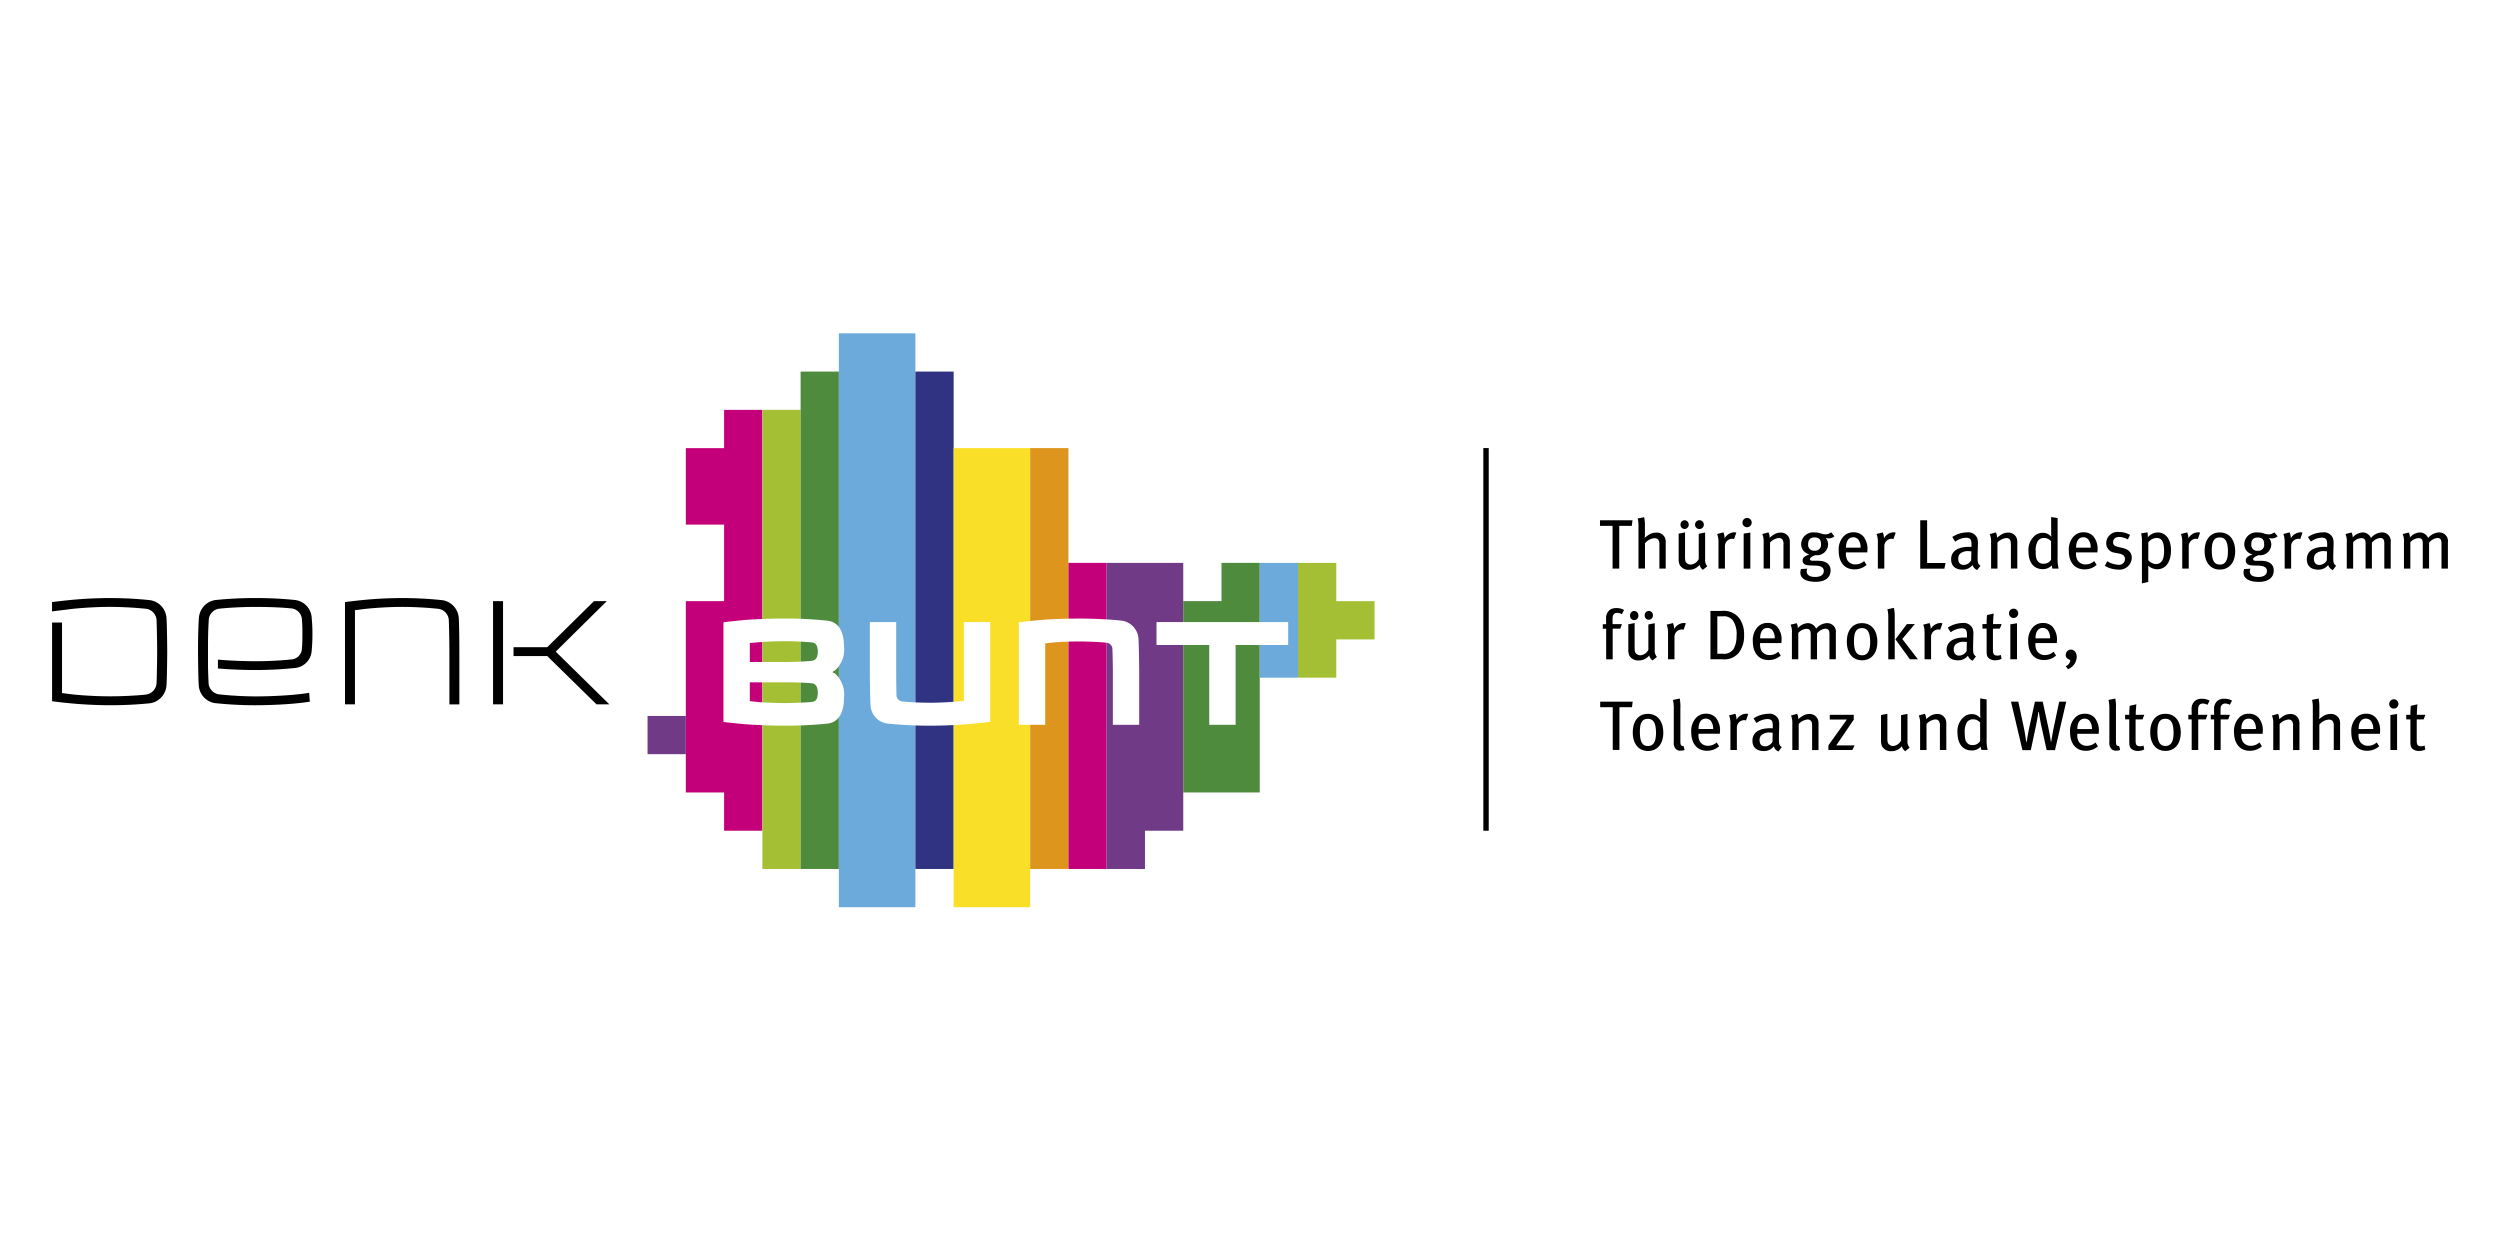
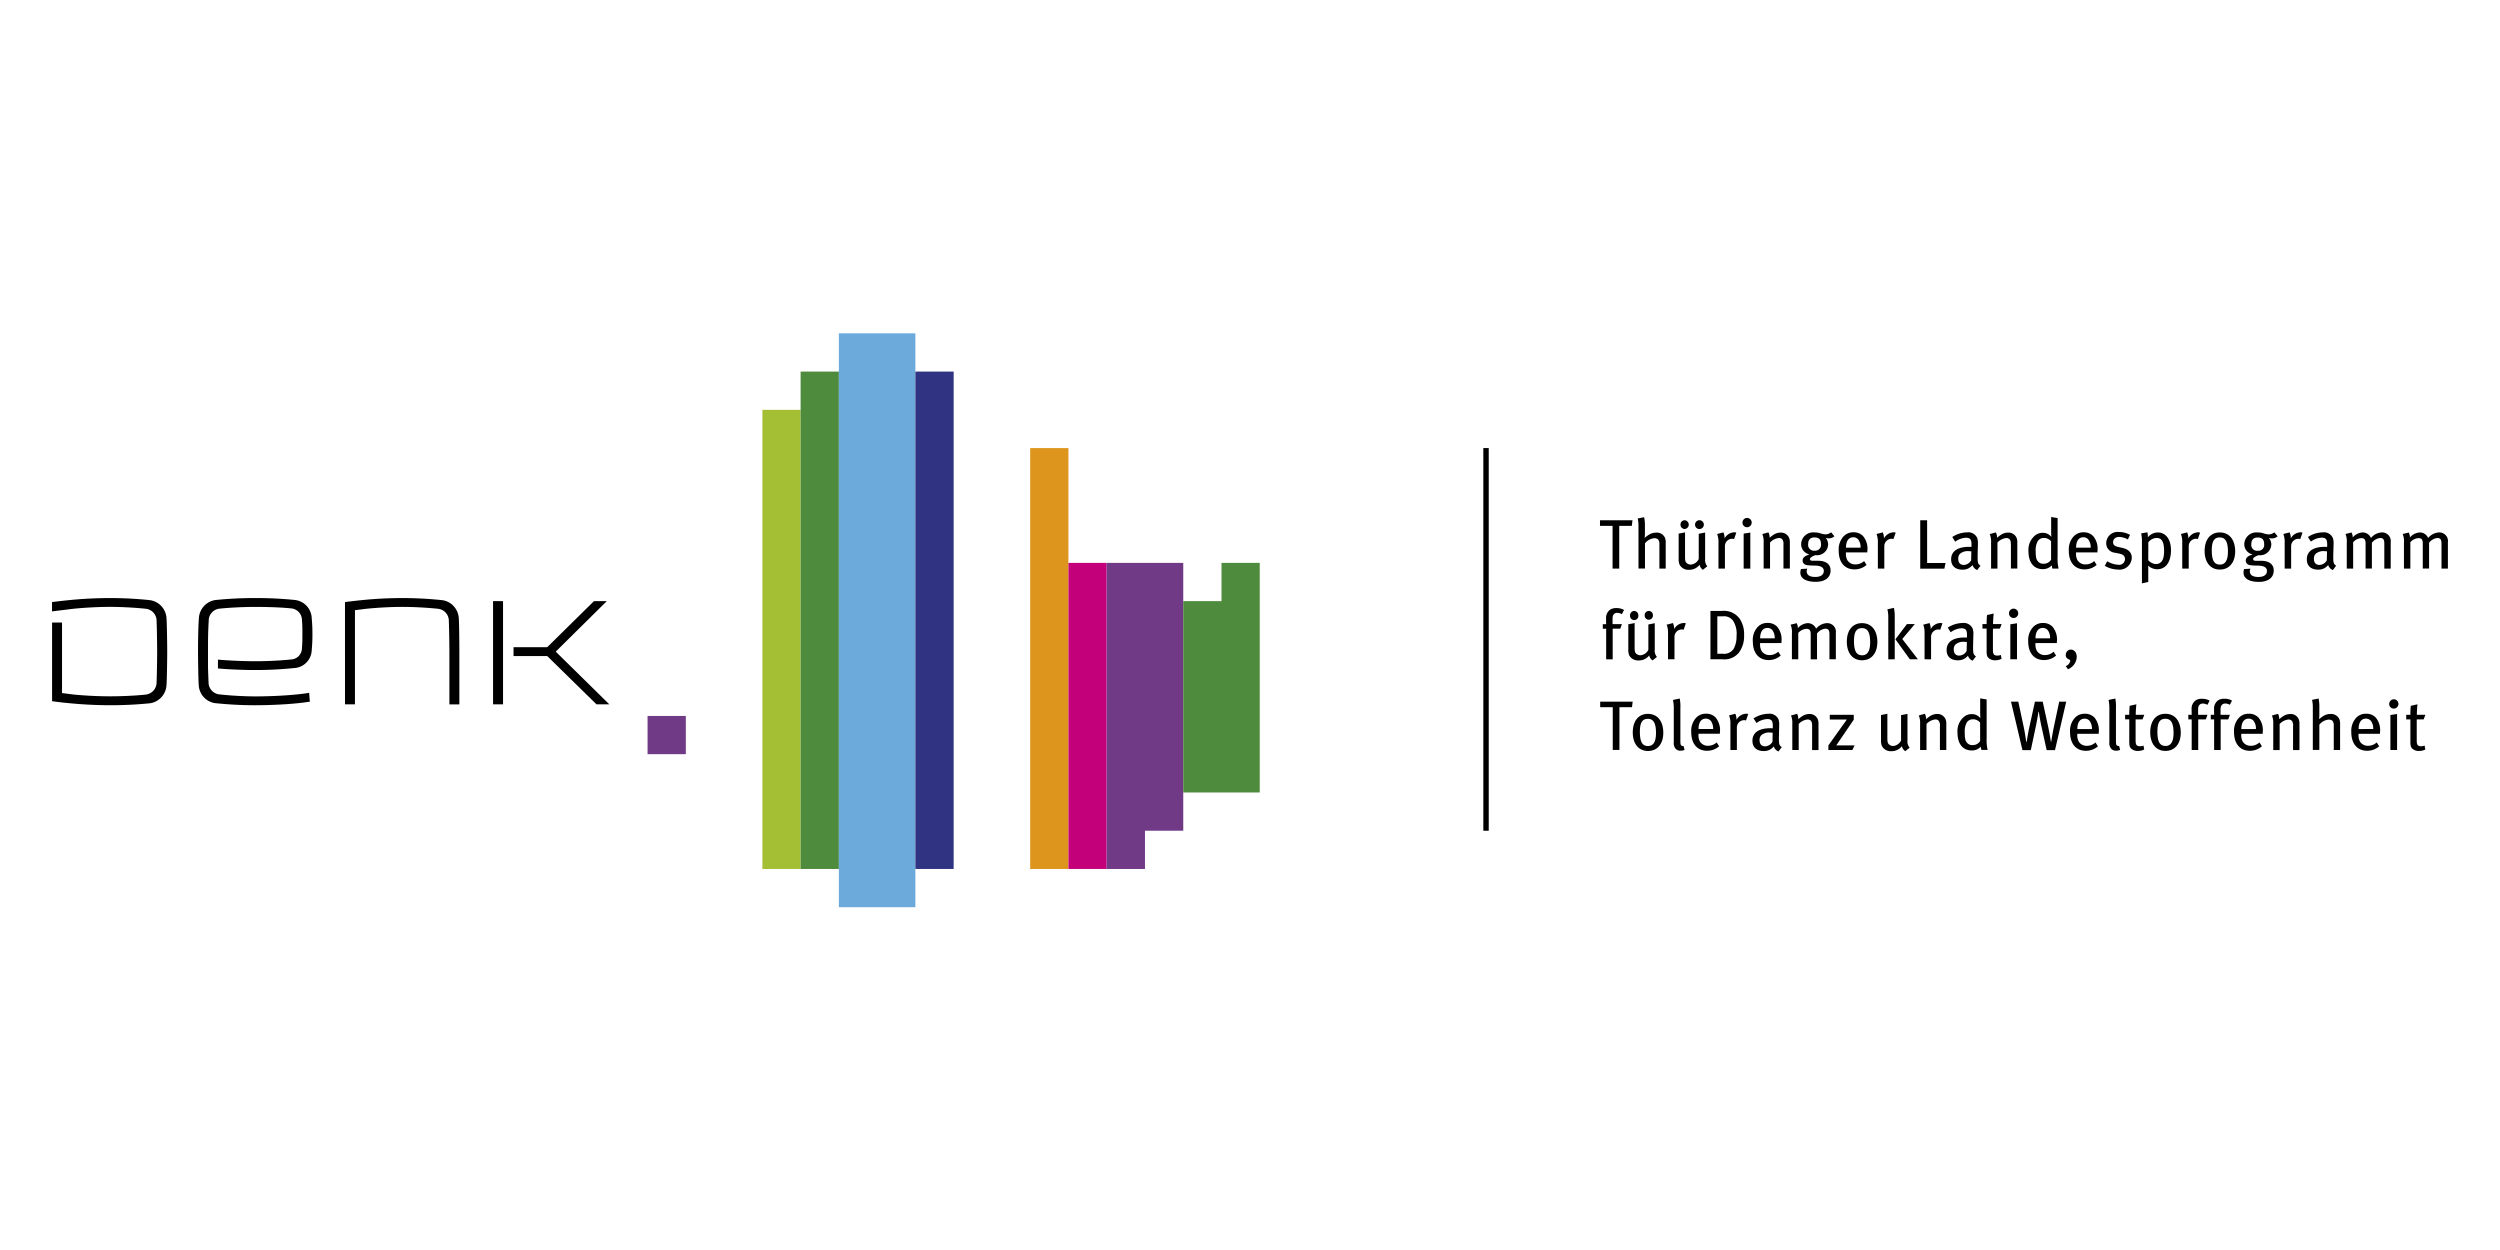
<svg xmlns="http://www.w3.org/2000/svg" width="240" height="120" viewBox="0 0 240 120">
  <defs>
    <filter id="Vereinigungsmenge_1" x="65.952" y="55.875" width="61.212" height="17.284" filterUnits="userSpaceOnUse">
      <feOffset dy="2" input="SourceAlpha" />
      <feGaussianBlur stdDeviation="1" result="blur" />
      <feFlood flood-opacity="0.502" />
      <feComposite operator="in" in2="blur" />
      <feComposite in="SourceGraphic" />
    </filter>
    <clipPath id="clip-KFW_Foerderer_Thueringen_Denk_bunt">
      <rect width="240" height="120" />
    </clipPath>
  </defs>
  <g id="KFW_Foerderer_Thueringen_Denk_bunt" clip-path="url(#clip-KFW_Foerderer_Thueringen_Denk_bunt)">
    <rect width="240" height="120" fill="#fff" />
    <g id="Gruppe_13" data-name="Gruppe 13" transform="translate(5 32)">
      <rect id="Rechteck_6" data-name="Rechteck 6" width="3.673" height="3.67" transform="translate(57.166 36.731)" fill="#713a87" />
-       <path id="Pfad_492" data-name="Pfad 492" d="M26.779,2.79V6.463H23.106v7.346h3.673v7.346H23.106V39.521h3.673v3.673h3.673V2.79Z" transform="translate(37.734 4.556)" fill="#c3007a" />
      <path id="Pfad_493" data-name="Pfad 493" d="M25.9,46.867H29.57V2.789H25.9V46.867Z" transform="translate(42.29 4.555)" fill="#a5bf35" />
      <path id="Pfad_494" data-name="Pfad 494" d="M27.291,1.394v47.75h3.673V1.394Z" transform="translate(44.568 2.277)" fill="#4e8b3c" />
      <path id="Pfad_495" data-name="Pfad 495" d="M28.686,0V55.094h7.346V0Z" transform="translate(46.845)" fill="#6baadb" />
      <rect id="Rechteck_7" data-name="Rechteck 7" width="3.673" height="47.75" transform="translate(82.878 3.671)" fill="#2f3381" />
-       <path id="Pfad_496" data-name="Pfad 496" d="M36.544,4.185H32.871V48.26h7.346V4.185Z" transform="translate(53.68 6.834)" fill="#fadf29" />
      <rect id="Rechteck_8" data-name="Rechteck 8" width="3.673" height="40.404" transform="translate(93.897 11.017)" fill="#dd951e" />
      <rect id="Rechteck_9" data-name="Rechteck 9" width="3.67" height="29.385" transform="translate(97.57 22.036)" fill="#c3007a" />
      <path id="Pfad_497" data-name="Pfad 497" d="M42.124,8.369H38.451V37.754h3.673V34.081H45.8V8.369Z" transform="translate(62.793 13.668)" fill="#713a87" />
      <path id="Pfad_498" data-name="Pfad 498" d="M44.914,8.369v3.673H41.241V30.408h7.346V8.369Z" transform="translate(67.349 13.668)" fill="#4e8b3c" />
-       <path id="Pfad_499" data-name="Pfad 499" d="M44.031,8.369h0V19.389H47.7V8.369Z" transform="translate(71.906 13.668)" fill="#6baadb" />
-       <path id="Pfad_500" data-name="Pfad 500" d="M49.1,19.389V15.716h3.673V12.043H49.1V8.369H45.426V19.389Z" transform="translate(74.183 13.668)" fill="#a5bf35" />
      <g id="Gruppe_12" data-name="Gruppe 12" transform="translate(0 0)">
        <g id="Gruppe_14" data-name="Gruppe 14" transform="translate(0 0)">
          <g transform="matrix(1, 0, 0, 1, -5, -32)" filter="url(#Vereinigungsmenge_1)">
-             <path id="Vereinigungsmenge_1-2" data-name="Vereinigungsmenge 1" d="M-139.291-701.921a1.863,1.863,0,0,1-1.588-1.735c-.04-.535-.066-2.668-.066-3.2v-4.808h2.53v4.808c0,.7.013,1.928.026,2.173a.623.623,0,0,0,.574.645c.561.066,1.794.121,2.641.121s1.94-.055,2.475-.108c.257-.029.655-.055.779-.068v-7.57h2.53v9.579s-.985.111-1.806.193c-1.176.111-2.706.176-3.978.176A40.464,40.464,0,0,1-139.291-701.921Zm-13.9.042c-.751-.068-1.67-.179-1.806-.193v-9.573s.985-.111,1.806-.193c1.176-.111,2.859-.163,4.131-.163a38.8,38.8,0,0,1,4.02.205c1.314.134,1.615,1.422,1.615,2.489a2.676,2.676,0,0,1-.861,2.285c-.068.04-.219.122-.274.163.055.042.205.1.274.137a2.726,2.726,0,0,1,.861,2.312c0,1.066-.3,2.364-1.615,2.5a39.275,39.275,0,0,1-4.02.193C-150.334-701.716-152.017-701.771-153.193-701.879Zm.724-2.191c.124.013.522.058.779.084.535.053,1.767.1,2.628.1s2.051-.056,2.57-.108c.437-.058.548-.411.548-.89s-.137-.848-.574-.9c-.518-.055-1.559-.095-2.407-.095h-3.544Zm.779-5.648c-.257.026-.655.056-.779.068v1.82h3.544c.848,0,1.888-.056,2.407-.111.437-.053.574-.4.574-.874s-.111-.835-.548-.89c-.518-.053-1.722-.121-2.57-.121S-151.156-709.772-151.691-709.718Zm34.072,7.92v-5.073c0-.7-.026-1.914-.042-2.162a.61.61,0,0,0-.558-.643c-.563-.068-1.794-.124-2.641-.124s-1.943.042-2.475.1l-.779.081v7.823h-2.53v-9.847s.985-.111,1.8-.193c1.177-.108,2.709-.163,3.981-.163s2.86.068,4.116.205a1.866,1.866,0,0,1,1.588,1.738c.04.532.068,2.651.068,3.186v5.073Zm9.253,0v-7.664h-5.061v-2.2h12.639v2.2h-5.047v7.664Z" transform="translate(224.45 769.38)" fill="#fff" stroke="rgba(0,0,0,0)" stroke-miterlimit="10" stroke-width="1" />
-           </g>
+             </g>
          <path id="Pfad_505" data-name="Pfad 505" d="M39.043,11.6c.042.535.055,2.654.055,3.186v5.074h-.956V14.781c0-.587-.029-2.462-.055-2.912a1.159,1.159,0,0,0-1.053-1.19c-1.04-.108-2.312-.179-3.42-.179s-2.309.071-3.307.166c-.411.039-.864.108-1.232.15v9.039h-.956V10.036s.845-.111,1.68-.192c1.219-.124,2.572-.192,3.815-.192a36.616,36.616,0,0,1,3.871.205A1.853,1.853,0,0,1,39.043,11.6M23.392,9.844a36.672,36.672,0,0,0-3.884-.192,36.385,36.385,0,0,0-3.857.192A1.867,1.867,0,0,0,14.092,11.6c-.068.929-.082,2.257-.082,3.186,0,.535.026,2.68.068,3.212a1.841,1.841,0,0,0,1.546,1.738,36.654,36.654,0,0,0,3.871.205c1.243,0,2.954-.068,4.184-.205.192-.013.808-.1,1.066-.137l-.066-.848c-.248.042-.864.124-1.04.137-1.232.137-2.915.205-4.144.205a34.253,34.253,0,0,1-3.42-.192,1.159,1.159,0,0,1-1.053-1.19c-.013-.219-.039-.861-.053-1.422V14.331c0-.822.013-1.627.068-2.462a1.155,1.155,0,0,1,1.037-1.2c1.04-.108,2.325-.166,3.434-.166,1.053,0,2.338.029,3.4.137a1.132,1.132,0,0,1,1.08,1.151c.042.424.042.874.042,1.3s0,.916-.042,1.34a1.1,1.1,0,0,1-1.08,1.119c-1.066.111-2.351.166-3.4.166-1.011,0-2.436-.055-3.528-.15l-.058-.005v.85l.032,0c1.093.1,2.544.15,3.555.15a36.9,36.9,0,0,0,3.884-.205,1.778,1.778,0,0,0,1.532-1.709,14.468,14.468,0,0,0,.068-1.519,14.7,14.7,0,0,0-.068-1.53,1.822,1.822,0,0,0-1.532-1.751M42.334,19.855h.958V9.947h-.958Zm-32.913-10A36.616,36.616,0,0,0,5.55,9.652c-1.243,0-2.638.068-3.855.192-.835.082-1.7.192-1.7.192v.9c.313-.042.656-.09.956-.121.371-.042.835-.111,1.245-.15,1-.095,2.228-.166,3.349-.166s2.393.071,3.434.179a1.159,1.159,0,0,1,1.053,1.19c.026.45.055,2.338.055,2.925s-.029,2.475-.055,2.928a1.175,1.175,0,0,1-1.053,1.2c-1.04.108-2.325.163-3.434.163S3.2,19.02,2.2,18.926c-.411-.042-.874-.111-1.245-.153V12H0v7.554c.408.058,1.08.14,1.7.195,1.216.121,2.6.19,3.855.19a37.311,37.311,0,0,0,3.871-.19,1.867,1.867,0,0,0,1.559-1.754c.042-.532.068-2.665.068-3.2s-.026-2.665-.068-3.2A1.853,1.853,0,0,0,9.421,9.857m38.93,4.937,4.9-4.847h-1.23L47.532,14.37H44.3v.848h3.233l4.732,4.637h1.23Z" transform="translate(0 15.762)" />
          <path id="Pfad_506" data-name="Pfad 506" d="M71.394,32.774l.108.384a.9.9,0,0,1-.384.074.576.576,0,0,1-.527-.255.864.864,0,0,1-.126-.587V29.332a4.293,4.293,0,0,0-.076-.972l.648-.134a4.185,4.185,0,0,1,.061.964v3.039c0,.358.021.437.09.5a.217.217,0,0,0,.208.047m23.769-8.315V22.281a.708.708,0,0,1,.7-.687.5.5,0,0,1,.176.034l.216-.619a.608.608,0,0,0-.211-.034,1.109,1.109,0,0,0-.916.587V21.5a1.351,1.351,0,0,0-.116-.519l-.6.155a2.206,2.206,0,0,1,.126.843v2.48ZM108.391,14.04a1.843,1.843,0,0,1,.4-1.306,1.253,1.253,0,0,1,1.016-.466,1.224,1.224,0,0,1,.919.363,1.9,1.9,0,0,1,.411,1.456v.108h-2.056v.082a1.259,1.259,0,0,0,.142.674.879.879,0,0,0,.774.4,1.2,1.2,0,0,0,.829-.324l.234.371a1.717,1.717,0,0,1-1.164.429c-.937,0-1.509-.679-1.509-1.785m.7-.3h1.4a1.218,1.218,0,0,0-.211-.761.6.6,0,0,0-.484-.237c-.471,0-.706.384-.706,1m-40.32-1.443a1.307,1.307,0,0,0-.735.229,2.35,2.35,0,0,0-.358.276c.013-.174.021-.329.021-.45v-.756a3.427,3.427,0,0,0-.076-.782L67,10.94a2.811,2.811,0,0,1,.076.708v4.1H67.7V13.326a1.289,1.289,0,0,1,.9-.492.532.532,0,0,1,.371.129.75.75,0,0,1,.113.471v2.317h.606v-2.4a1.355,1.355,0,0,0-.066-.548.861.861,0,0,0-.848-.506m.682,19.213c0,1.072-.571,1.751-1.469,1.751s-1.461-.685-1.461-1.785.558-1.777,1.448-1.777c1,0,1.482.8,1.482,1.812m-.7.026c0-1.043-.3-1.361-.787-1.361-.54,0-.761.384-.761,1.235,0,1.03.263,1.374.787,1.374.471,0,.761-.363.761-1.248m35.757-17.439a1.79,1.79,0,0,1,.708-1.585,1.163,1.163,0,0,1,.661-.195,1,1,0,0,1,.822.392c0-.095-.013-.366-.013-.6V10.8l.619.1v3.718a4.045,4.045,0,0,0,.095,1.132h-.592a1.311,1.311,0,0,1-.061-.316,1.128,1.128,0,0,1-.869.371c-.864,0-1.369-.648-1.369-1.711m.692-.008c0,.653.082.837.263,1.024a.641.641,0,0,0,.5.176.8.8,0,0,0,.714-.392V13.131a.857.857,0,0,0-.714-.316.662.662,0,0,0-.587.342,1.806,1.806,0,0,0-.176.929M76.486,30.267v-.061a1.4,1.4,0,0,0-.113-.519l-.6.155a2.137,2.137,0,0,1,.129.843v2.48h.619V30.989a.706.706,0,0,1,.7-.687.489.489,0,0,1,.176.034l.216-.621a.683.683,0,0,0-.211-.032,1.115,1.115,0,0,0-.916.585m.687-14.516h.64V12.294l-.64.1Zm-4.231-.369a.8.8,0,0,0,.316.484l.424-.337a.929.929,0,0,1-.208-.7V12.289l-.614.121v2.425a.929.929,0,0,1-.769.532.609.609,0,0,1-.39-.147c-.121-.113-.155-.25-.155-.592V12.275l-.613.121v2.4a1.438,1.438,0,0,0,.082.566.951.951,0,0,0,.908.506,1.245,1.245,0,0,0,1.019-.484M77.5,10.888a.443.443,0,0,0-.44.45.438.438,0,0,0,.432.445.451.451,0,0,0,.453-.445.446.446,0,0,0-.445-.45M74.48,30.046A1.889,1.889,0,0,1,74.89,31.5v.108H72.837v.079a1.279,1.279,0,0,0,.14.674.886.886,0,0,0,.777.4,1.207,1.207,0,0,0,.829-.324l.234.371a1.722,1.722,0,0,1-1.166.432c-.937,0-1.509-.682-1.509-1.785a1.851,1.851,0,0,1,.405-1.309,1.255,1.255,0,0,1,1.016-.463,1.222,1.222,0,0,1,.916.363m-.237,1.106a1.243,1.243,0,0,0-.208-.764.605.605,0,0,0-.484-.234c-.471,0-.708.384-.708,1Zm47.184-17.091c0-1.093.561-1.78,1.448-1.78,1,0,1.485.8,1.485,1.814,0,1.072-.574,1.751-1.472,1.751s-1.461-.687-1.461-1.785m.687-.068c0,1.032.263,1.374.79,1.374.471,0,.761-.363.761-1.245,0-1.045-.305-1.361-.79-1.361-.537,0-.761.384-.761,1.232M70.5,21.562V21.5a1.4,1.4,0,0,0-.116-.519l-.6.155a2.2,2.2,0,0,1,.129.843v2.48h.619V22.281a.706.706,0,0,1,.7-.687.486.486,0,0,1,.174.034l.216-.619a.581.581,0,0,0-.208-.034,1.106,1.106,0,0,0-.916.587m33.993,1.185a1.851,1.851,0,0,1,.405-1.309,1.255,1.255,0,0,1,1.016-.463,1.222,1.222,0,0,1,.916.363,1.9,1.9,0,0,1,.411,1.456V22.9h-2.056v.082a1.274,1.274,0,0,0,.142.671.879.879,0,0,0,.774.4,1.2,1.2,0,0,0,.829-.324l.237.371a1.726,1.726,0,0,1-1.166.432c-.937,0-1.509-.679-1.509-1.785m.7-.3h1.4a1.249,1.249,0,0,0-.208-.764.605.605,0,0,0-.484-.234c-.471,0-.708.384-.708,1M74.754,15.751h.621V13.576a.7.7,0,0,1,.7-.687.552.552,0,0,1,.176.032l.216-.619a.592.592,0,0,0-.208-.034,1.111,1.111,0,0,0-.916.587v-.061a1.389,1.389,0,0,0-.116-.519l-.6.155a2.128,2.128,0,0,1,.129.843Zm7.862.384a1.048,1.048,0,0,1,.061-.342l.608-.034a.607.607,0,0,0-.061.255c0,.35.29.54.816.54.55,0,.827-.224.827-.579,0-.324-.263-.513-.929-.513a6.14,6.14,0,0,1-.635-.034c-.295-.032-.471-.2-.471-.45,0-.316.276-.453.661-.592a.989.989,0,0,1-.8-.972,1.153,1.153,0,0,1,1.293-1.132,1.65,1.65,0,0,1,.527.074,1.848,1.848,0,0,0,.506.111.917.917,0,0,0,.553-.2l.316.384a.833.833,0,0,1-.558.2.8.8,0,0,1-.29-.055.957.957,0,0,1,.242.621,1.066,1.066,0,0,1-1.214,1.043c-.208.068-.532.224-.532.371,0,.1.082.169.242.169H84.3c.864,0,1.219.405,1.219.929,0,.729-.6,1.093-1.422,1.093-.943,0-1.482-.329-1.482-.89m1.369-2.1a.56.56,0,0,0,.613-.64c0-.432-.195-.632-.621-.632-.4,0-.611.216-.611.645a.556.556,0,0,0,.619.627m-5.93,8.708a1.85,1.85,0,0,1,.4-1.309,1.263,1.263,0,0,1,1.019-.463,1.222,1.222,0,0,1,.916.363,1.9,1.9,0,0,1,.411,1.456V22.9H78.748v.082a1.273,1.273,0,0,0,.142.671.879.879,0,0,0,.774.4,1.2,1.2,0,0,0,.829-.324l.237.371a1.731,1.731,0,0,1-1.166.432c-.937,0-1.509-.679-1.509-1.785m.7-.3h1.4a1.249,1.249,0,0,0-.208-.764.605.605,0,0,0-.484-.234c-.471,0-.708.384-.708,1M63.4,28.524v.537h1.206v4.1h.64v-4.1h1.206l.068-.537ZM86.3,14.04a1.843,1.843,0,0,1,.4-1.306,1.258,1.258,0,0,1,1.019-.466,1.222,1.222,0,0,1,.916.363,1.9,1.9,0,0,1,.411,1.456v.108H86.989v.082a1.284,1.284,0,0,0,.142.674.886.886,0,0,0,.777.4,1.2,1.2,0,0,0,.827-.324l.237.371a1.724,1.724,0,0,1-1.166.429c-.935,0-1.509-.679-1.509-1.785m.7-.3h1.4a1.235,1.235,0,0,0-.208-.761.607.607,0,0,0-.484-.237c-.471,0-.708.384-.708,1m12.049-.068v-.221c0-.4-.055-.666-.527-.666a1.849,1.849,0,0,0-1.037.384L97.2,12.72a2.655,2.655,0,0,1,1.417-.445.934.934,0,0,1,.977.54,1.563,1.563,0,0,1,.066.592c0,.242-.026.761-.026,1.253,0,.463.013.653.276.814l-.316.419a.782.782,0,0,1-.453-.484,1.166,1.166,0,0,1-.956.445c-.674,0-1.093-.345-1.093-.99,0-.782.627-1.2,1.719-1.2.082,0,.147,0,.237.005m-.016.427c-.095-.008-.147-.013-.2-.013a1.169,1.169,0,0,0-.885.242.655.655,0,0,0-.174.492c0,.369.187.585.532.585a.841.841,0,0,0,.708-.445Zm-2.478,1.119H94.786v-4.1h-.661v4.642h2.317Zm-31.965.537h.64v-4.1h1.206l.066-.54h-3.12v.54h1.209ZM65.043,20a.978.978,0,0,1,.44.126l.208-.4a1.372,1.372,0,0,0-.735-.182,1.034,1.034,0,0,0-.614.161.974.974,0,0,0-.377.843c0,.055,0,.471.013.54H63.65v.437h.324v2.938H64.6V21.52h.727l.161-.437h-.9v-.548c0-.342.169-.537.45-.537m3.423.234a.394.394,0,1,0-.787,0,.395.395,0,1,0,.787,0m-1.6,3.694c-.121-.116-.155-.25-.155-.592V20.98L66.1,21.1v2.4a1.429,1.429,0,0,0,.079.563.951.951,0,0,0,.911.506,1.232,1.232,0,0,0,1.016-.484.788.788,0,0,0,.316.484l.427-.337a.909.909,0,0,1-.211-.7V20.993l-.613.124v2.425a.927.927,0,0,1-.766.532.625.625,0,0,1-.392-.147M71.5,11.952a.422.422,0,0,0,0-.843.408.408,0,0,0-.39.419.412.412,0,0,0,.39.424m-5.229,8.281a.4.4,0,1,0,.79,0,.41.41,0,0,0-.4-.416.406.406,0,0,0-.392.416m6.638-8.281a.422.422,0,1,0-.4-.424.413.413,0,0,0,.4.424m2.23,12.507H73.985V19.816h1.077a1.881,1.881,0,0,1,1.74.766,2.646,2.646,0,0,1,.411,1.559,2.618,2.618,0,0,1-.506,1.69,1.785,1.785,0,0,1-1.564.627m1.348-2.238a2.31,2.31,0,0,0-.342-1.475,1.072,1.072,0,0,0-.977-.411h-.527v3.591h.511a1.09,1.09,0,0,0,1.085-.519,2.539,2.539,0,0,0,.25-1.188M119.9,15.751V13.576a.707.707,0,0,1,.7-.687.549.549,0,0,1,.174.032l.216-.619a.608.608,0,0,0-.211-.034,1.111,1.111,0,0,0-.914.587v-.061a1.39,1.39,0,0,0-.116-.519l-.6.155a2.128,2.128,0,0,1,.129.843v2.478Zm1.356,12.955a.958.958,0,0,1,.437.126l.211-.4a1.378,1.378,0,0,0-.735-.182,1.016,1.016,0,0,0-.614.161.975.975,0,0,0-.379.843c0,.053,0,.471.016.537h-.332v.44h.324v2.938h.627V30.228h.727l.163-.44h-.9v-.545c0-.342.169-.537.453-.537m-8.1-13.323a2.291,2.291,0,0,1-1.085-.337l-.224.442a2.583,2.583,0,0,0,1.261.358,1.179,1.179,0,0,0,1.327-1.132c0-.445-.255-.8-.877-.943l-.437-.1c-.355-.079-.479-.213-.479-.458,0-.3.229-.5.587-.5a1.829,1.829,0,0,1,.829.242l.208-.44a2.159,2.159,0,0,0-1.066-.276,1.09,1.09,0,0,0-1.219,1.053.91.91,0,0,0,.822.935l.413.082c.39.074.566.242.566.532a.56.56,0,0,1-.627.548m16.5,14.326a1.232,1.232,0,0,0-.627.169,3.134,3.134,0,0,0-.437.329,1.068,1.068,0,0,0-.116-.519l-.585.163a1.874,1.874,0,0,1,.126.8v2.515h.614v-2.5a1.364,1.364,0,0,1,.835-.432.417.417,0,0,1,.345.137.771.771,0,0,1,.108.519v2.278h.614V30.612a1.077,1.077,0,0,0-.082-.424.842.842,0,0,0-.8-.479m-3.06.337a1.878,1.878,0,0,1,.411,1.456v.108h-2.054v.079a1.253,1.253,0,0,0,.142.674.879.879,0,0,0,.774.4,1.207,1.207,0,0,0,.829-.324l.234.371a1.722,1.722,0,0,1-1.166.432c-.935,0-1.509-.682-1.509-1.785a1.851,1.851,0,0,1,.405-1.309,1.258,1.258,0,0,1,1.016-.463,1.214,1.214,0,0,1,.916.363m-.234,1.106a1.261,1.261,0,0,0-.208-.764.614.614,0,0,0-.487-.234c-.471,0-.706.384-.706,1Zm1.709-15.219c0,.729-.6,1.093-1.419,1.093-.945,0-1.482-.329-1.482-.89a1.053,1.053,0,0,1,.058-.342l.608-.034a.65.65,0,0,0-.061.255c0,.35.29.54.814.54.553,0,.829-.224.829-.579,0-.324-.263-.513-.929-.513a6.037,6.037,0,0,1-.632-.034c-.3-.032-.471-.2-.471-.45,0-.316.274-.453.658-.592a.989.989,0,0,1-.8-.972,1.154,1.154,0,0,1,1.3-1.132,1.634,1.634,0,0,1,.524.074,1.869,1.869,0,0,0,.506.111.917.917,0,0,0,.553-.2l.319.384a.844.844,0,0,1-.561.2.8.8,0,0,1-.29-.055.957.957,0,0,1,.242.621,1.066,1.066,0,0,1-1.214,1.043c-.208.068-.532.224-.532.371,0,.1.082.169.242.169h.519c.864,0,1.219.405,1.219.929m-1.535-1.893a.559.559,0,0,0,.614-.64c0-.432-.195-.632-.621-.632-.4,0-.611.216-.611.645a.556.556,0,0,0,.619.627M113,32.726c-.066-.061-.087-.14-.087-.5V29.19a4.186,4.186,0,0,0-.061-.964l-.645.134a4.488,4.488,0,0,1,.074.972v3.057a.865.865,0,0,0,.126.587.576.576,0,0,0,.527.255.9.9,0,0,0,.384-.074l-.108-.384a.222.222,0,0,1-.211-.047m2.467-2.5.169-.44h-.822c0-.342.034-.766.061-1.008l-.64.147a7.2,7.2,0,0,0-.042.861h-.4v.44h.4v2.178c0,.49.108.558.25.687a.939.939,0,0,0,.571.166,1.33,1.33,0,0,0,.614-.14l-.074-.379a.735.735,0,0,1-.316.068c-.337,0-.437-.129-.437-.545V30.228ZM116,15.469a2.9,2.9,0,0,1,.016.377v1.185l-.608.142V13.2a3.571,3.571,0,0,0-.074-.829l.6-.1a1.784,1.784,0,0,1,.04.484,1.227,1.227,0,0,1,.956-.471c.69,0,1.266.558,1.266,1.717,0,1.053-.456,1.814-1.319,1.814a1.306,1.306,0,0,1-.877-.35m.016-.519a1.049,1.049,0,0,0,.719.369c.545,0,.8-.416.8-1.238,0-.8-.174-1.266-.708-1.266a1.051,1.051,0,0,0-.806.416Zm3.118,16.557c0,1.072-.571,1.751-1.469,1.751s-1.461-.685-1.461-1.785.561-1.777,1.451-1.777c1,0,1.48.8,1.48,1.812m-.692.026c0-1.043-.3-1.361-.787-1.361-.54,0-.764.384-.764,1.235,0,1.03.263,1.374.79,1.374.471,0,.761-.363.761-1.248m4.966-2.828a.958.958,0,0,1,.437.126l.211-.4a1.385,1.385,0,0,0-.735-.182,1.016,1.016,0,0,0-.613.161.974.974,0,0,0-.377.843c0,.053,0,.471.011.537h-.329v.44h.324v2.938h.627V30.228h.727l.163-.44h-.9v-.545c0-.342.166-.537.45-.537M129.7,12.855v-.061a1.39,1.39,0,0,0-.116-.519l-.6.155a2.186,2.186,0,0,1,.126.843v2.478h.621V13.576a.706.706,0,0,1,.7-.687.549.549,0,0,1,.174.032l.216-.619a.592.592,0,0,0-.208-.034,1.111,1.111,0,0,0-.916.587m12.755,17.373.169-.44H141.8a9.7,9.7,0,0,1,.061-1.008l-.642.147a7.787,7.787,0,0,0-.039.861h-.4v.44h.4v2.178c0,.49.108.558.25.687a.942.942,0,0,0,.574.166,1.327,1.327,0,0,0,.611-.14l-.074-.379a.743.743,0,0,1-.316.068c-.337,0-.437-.129-.437-.545V30.228Zm1.461-17.947a1.447,1.447,0,0,0-1.03.535.87.87,0,0,0-.8-.535,1.388,1.388,0,0,0-.951.479.937.937,0,0,0-.113-.471l-.579.142a1.827,1.827,0,0,1,.121.843v2.478h.614V13.218a1.156,1.156,0,0,1,.774-.39c.311,0,.419.14.419.519v2.4h.606V13.273a1.15,1.15,0,0,1,.787-.458c.284,0,.405.134.405.519v2.417h.614v-2.52a.832.832,0,0,0-.864-.951m-4.655,20.885h.64V29.709l-.64.1Zm.324-4.866a.445.445,0,0,0-.44.45.437.437,0,0,0,.432.445.448.448,0,1,0,.008-.9M80.833,32.89l-.316.419a.763.763,0,0,1-.45-.487,1.182,1.182,0,0,1-.958.445c-.674,0-1.093-.342-1.093-.99,0-.782.627-1.2,1.719-1.2.079,0,.147,0,.234.008v-.224c0-.395-.053-.666-.524-.666a1.868,1.868,0,0,0-1.037.384l-.284-.445a2.686,2.686,0,0,1,1.417-.445.936.936,0,0,1,.977.54,1.572,1.572,0,0,1,.066.592c0,.242-.026.761-.026,1.253,0,.466.013.653.276.816m-.877-1.382c-.092-.005-.147-.013-.2-.013a1.17,1.17,0,0,0-.882.242.658.658,0,0,0-.174.492c0,.371.19.587.532.587a.843.843,0,0,0,.708-.445Zm53.551-1.8a1.285,1.285,0,0,0-.732.229,2.193,2.193,0,0,0-.358.276c.013-.176.021-.332.021-.453v-.753a3.588,3.588,0,0,0-.074-.782l-.627.129a3.068,3.068,0,0,1,.074.706v4.1h.627V30.738a1.285,1.285,0,0,1,.9-.49.55.55,0,0,1,.371.126.756.756,0,0,1,.113.471v2.32h.608V30.759a1.386,1.386,0,0,0-.068-.545.865.865,0,0,0-.85-.506m5.777-13.958v-2.52a.832.832,0,0,0-.864-.951,1.452,1.452,0,0,0-1.032.535.867.867,0,0,0-.8-.535,1.383,1.383,0,0,0-.951.479.965.965,0,0,0-.113-.471l-.579.142a1.863,1.863,0,0,1,.121.843v2.478h.613V13.218a1.156,1.156,0,0,1,.774-.39c.308,0,.419.14.419.519v2.4h.606V13.273a1.15,1.15,0,0,1,.787-.458c.284,0,.405.134.405.519v2.417Zm-1.443,14.295a1.878,1.878,0,0,1,.411,1.456v.108H136.2v.079a1.278,1.278,0,0,0,.142.674.886.886,0,0,0,.777.4,1.2,1.2,0,0,0,.827-.324l.237.371a1.722,1.722,0,0,1-1.166.432c-.935,0-1.509-.682-1.509-1.785a1.851,1.851,0,0,1,.406-1.309,1.258,1.258,0,0,1,1.016-.463,1.218,1.218,0,0,1,.916.363m-.234,1.106a1.243,1.243,0,0,0-.211-.764.605.605,0,0,0-.484-.234c-.471,0-.708.384-.708,1Zm-5.285-15.3c-.674,0-1.09-.345-1.09-.99,0-.782.627-1.2,1.717-1.2.082,0,.15,0,.237.005v-.221c0-.4-.055-.666-.527-.666a1.856,1.856,0,0,0-1.037.384l-.282-.445a2.645,2.645,0,0,1,1.414-.445.932.932,0,0,1,.977.54,1.5,1.5,0,0,1,.068.592c0,.242-.029.761-.029,1.253,0,.463.016.653.276.814l-.316.419a.771.771,0,0,1-.45-.484,1.178,1.178,0,0,1-.958.445m.121-.453a.837.837,0,0,0,.708-.445l.021-.861c-.095-.008-.15-.013-.2-.013a1.162,1.162,0,0,0-.882.242.646.646,0,0,0-.176.492c0,.369.19.585.532.585m-36.7,14.308a1.239,1.239,0,0,0-.627.169,3.135,3.135,0,0,0-.437.329,1.068,1.068,0,0,0-.116-.519l-.585.163a1.874,1.874,0,0,1,.126.8v2.515h.614v-2.5a1.364,1.364,0,0,1,.835-.432.417.417,0,0,1,.345.137.771.771,0,0,1,.108.519v2.278h.613V30.612a1.077,1.077,0,0,0-.082-.424.842.842,0,0,0-.8-.479M90.676,15.751V13.576a.706.706,0,0,1,.7-.687.551.551,0,0,1,.176.032l.216-.619a.608.608,0,0,0-.211-.034,1.118,1.118,0,0,0-.916.587v-.061a1.39,1.39,0,0,0-.113-.519l-.6.155a2.128,2.128,0,0,1,.129.843v2.478ZM90.007,22.8c0,1.072-.571,1.754-1.469,1.754s-1.461-.687-1.461-1.785.561-1.78,1.451-1.78c1,0,1.48.8,1.48,1.812m-.692.026c0-1.043-.3-1.359-.787-1.359-.54,0-.764.384-.764,1.232,0,1.03.263,1.374.79,1.374.471,0,.761-.363.761-1.248m4.292-1.751h-.756l-1.111,1.464,1.388,1.919H93.9L92.4,22.51ZM92.9,29.7l-.616.121V32.25a.927.927,0,0,1-.766.532.6.6,0,0,1-.39-.15c-.124-.113-.158-.248-.158-.592V29.688l-.611.121v2.4a1.39,1.39,0,0,0,.082.566.944.944,0,0,0,.908.506,1.236,1.236,0,0,0,1.016-.484.791.791,0,0,0,.319.484l.424-.337a.92.92,0,0,1-.208-.7Zm-1.224-5.242v-4.2a3.72,3.72,0,0,0-.079-.74l-.627.147a2.843,2.843,0,0,1,.087.769v4.029ZM80.731,12.294a1.242,1.242,0,0,0-.627.171,2.763,2.763,0,0,0-.437.329,1.055,1.055,0,0,0-.116-.519l-.585.161a1.88,1.88,0,0,1,.126.8v2.512h.614v-2.5a1.364,1.364,0,0,1,.835-.432.423.423,0,0,1,.345.134.775.775,0,0,1,.108.519v2.278h.613V13.2a1.077,1.077,0,0,0-.082-.424.847.847,0,0,0-.8-.479m2.757,17.415a1.246,1.246,0,0,0-.627.169,3.3,3.3,0,0,0-.437.329,1.1,1.1,0,0,0-.113-.519l-.587.163a1.835,1.835,0,0,1,.126.8v2.515h.614v-2.5a1.37,1.37,0,0,1,.837-.432.414.414,0,0,1,.342.137c.082.108.108.213.108.519v2.278h.613V30.612a1.032,1.032,0,0,0-.082-.424.84.84,0,0,0-.8-.479m1.933-7.67v2.42h.614v-2.52a.831.831,0,0,0-.864-.951,1.443,1.443,0,0,0-1.032.532.871.871,0,0,0-.8-.532,1.373,1.373,0,0,0-.951.479.983.983,0,0,0-.113-.474l-.582.142a1.826,1.826,0,0,1,.124.843v2.48h.611V21.926a1.166,1.166,0,0,1,.777-.392c.308,0,.416.142.416.519v2.407h.608v-2.48a1.16,1.16,0,0,1,.787-.458c.282,0,.405.134.405.519m2.333,8.215v-.466H85.441v.453h1.638l-1.772,2.48v.445h2.3l.216-.445H86.063Zm23.105-.208a1.9,1.9,0,0,1,.411,1.456v.108h-2.056v.079a1.253,1.253,0,0,0,.142.674.88.88,0,0,0,.777.4,1.2,1.2,0,0,0,.827-.324l.234.371a1.72,1.72,0,0,1-1.164.432c-.937,0-1.509-.682-1.509-1.785a1.85,1.85,0,0,1,.4-1.309,1.258,1.258,0,0,1,1.016-.463,1.224,1.224,0,0,1,.919.363m-.237,1.106a1.243,1.243,0,0,0-.208-.764.609.609,0,0,0-.484-.234c-.474,0-.708.384-.708,1Zm-7.528-10.661a.449.449,0,0,0,.005-.9.445.445,0,0,0-.437.453.437.437,0,0,0,.432.445m3.889,10.385c-.1.471-.229,1.224-.269,1.488h-.039c-.021-.2-.129-.856-.242-1.374l-.535-2.465h-.748l-.537,2.451c-.116.532-.2,1.077-.258,1.409h-.04c-.047-.29-.108-.8-.25-1.469l-.511-2.391h-.7l1.1,4.655h.8l.5-2.364c.1-.479.2-1.08.234-1.314h.042c.032.282.113.774.234,1.34l.513,2.338h.8l1.077-4.655h-.674ZM103.414,21l-.64.1v3.357h.64Zm-5.666,3.557c-.674,0-1.09-.342-1.09-.99,0-.782.627-1.2,1.717-1.2.082,0,.15,0,.237.005v-.221c0-.4-.053-.669-.527-.669a1.876,1.876,0,0,0-1.037.384l-.282-.445a2.668,2.668,0,0,1,1.414-.445.932.932,0,0,1,.977.54,1.506,1.506,0,0,1,.068.592c0,.245-.026.764-.026,1.253,0,.466.013.656.276.816l-.319.419a.776.776,0,0,1-.45-.487,1.173,1.173,0,0,1-.958.445m.124-.45a.839.839,0,0,0,.706-.445L98.6,22.8c-.095-.005-.15-.013-.2-.013a1.177,1.177,0,0,0-.882.242.654.654,0,0,0-.176.492c0,.371.19.587.535.587m11.272.121c0-.411-.237-.7-.561-.7a.5.5,0,0,0-.492.506.4.4,0,0,0,.224.392c.108.061.208.087.208.182a.673.673,0,0,1-.437.506l.216.3a1.344,1.344,0,0,0,.843-1.193m-7.378-2.709.166-.437h-.822c0-.345.034-.769.061-1.011l-.64.147a7.805,7.805,0,0,0-.039.864h-.4v.437h.4V23.7c0,.49.108.558.248.687a.948.948,0,0,0,.574.169,1.339,1.339,0,0,0,.613-.142l-.074-.377a.74.74,0,0,1-.316.066c-.337,0-.44-.126-.44-.545V21.52Zm-1.272,10.514a4.069,4.069,0,0,0,.095,1.132H100a1.366,1.366,0,0,1-.061-.319,1.128,1.128,0,0,1-.869.371c-.864,0-1.369-.645-1.369-1.711a1.785,1.785,0,0,1,.708-1.582,1.143,1.143,0,0,1,.661-.195,1,1,0,0,1,.822.39c0-.095-.013-.363-.013-.592V28.213l.619.1Zm-.627-1.49a.864.864,0,0,0-.714-.316.668.668,0,0,0-.587.342,1.82,1.82,0,0,0-.174.932c0,.653.079.835.263,1.024a.63.63,0,0,0,.5.174.8.8,0,0,0,.714-.39Zm2.957-17.07v2.278h.614V13.2a1.032,1.032,0,0,0-.082-.424.844.844,0,0,0-.8-.479,1.242,1.242,0,0,0-.627.171,2.763,2.763,0,0,0-.437.329,1.054,1.054,0,0,0-.116-.519l-.585.161a1.875,1.875,0,0,1,.129.8v2.512h.611v-2.5a1.364,1.364,0,0,1,.837-.432.418.418,0,0,1,.342.134c.082.108.108.216.108.519M52.183,40.915H52.7V4.184h-.519Z" transform="translate(85.218 6.833)" />
        </g>
      </g>
    </g>
  </g>
</svg>